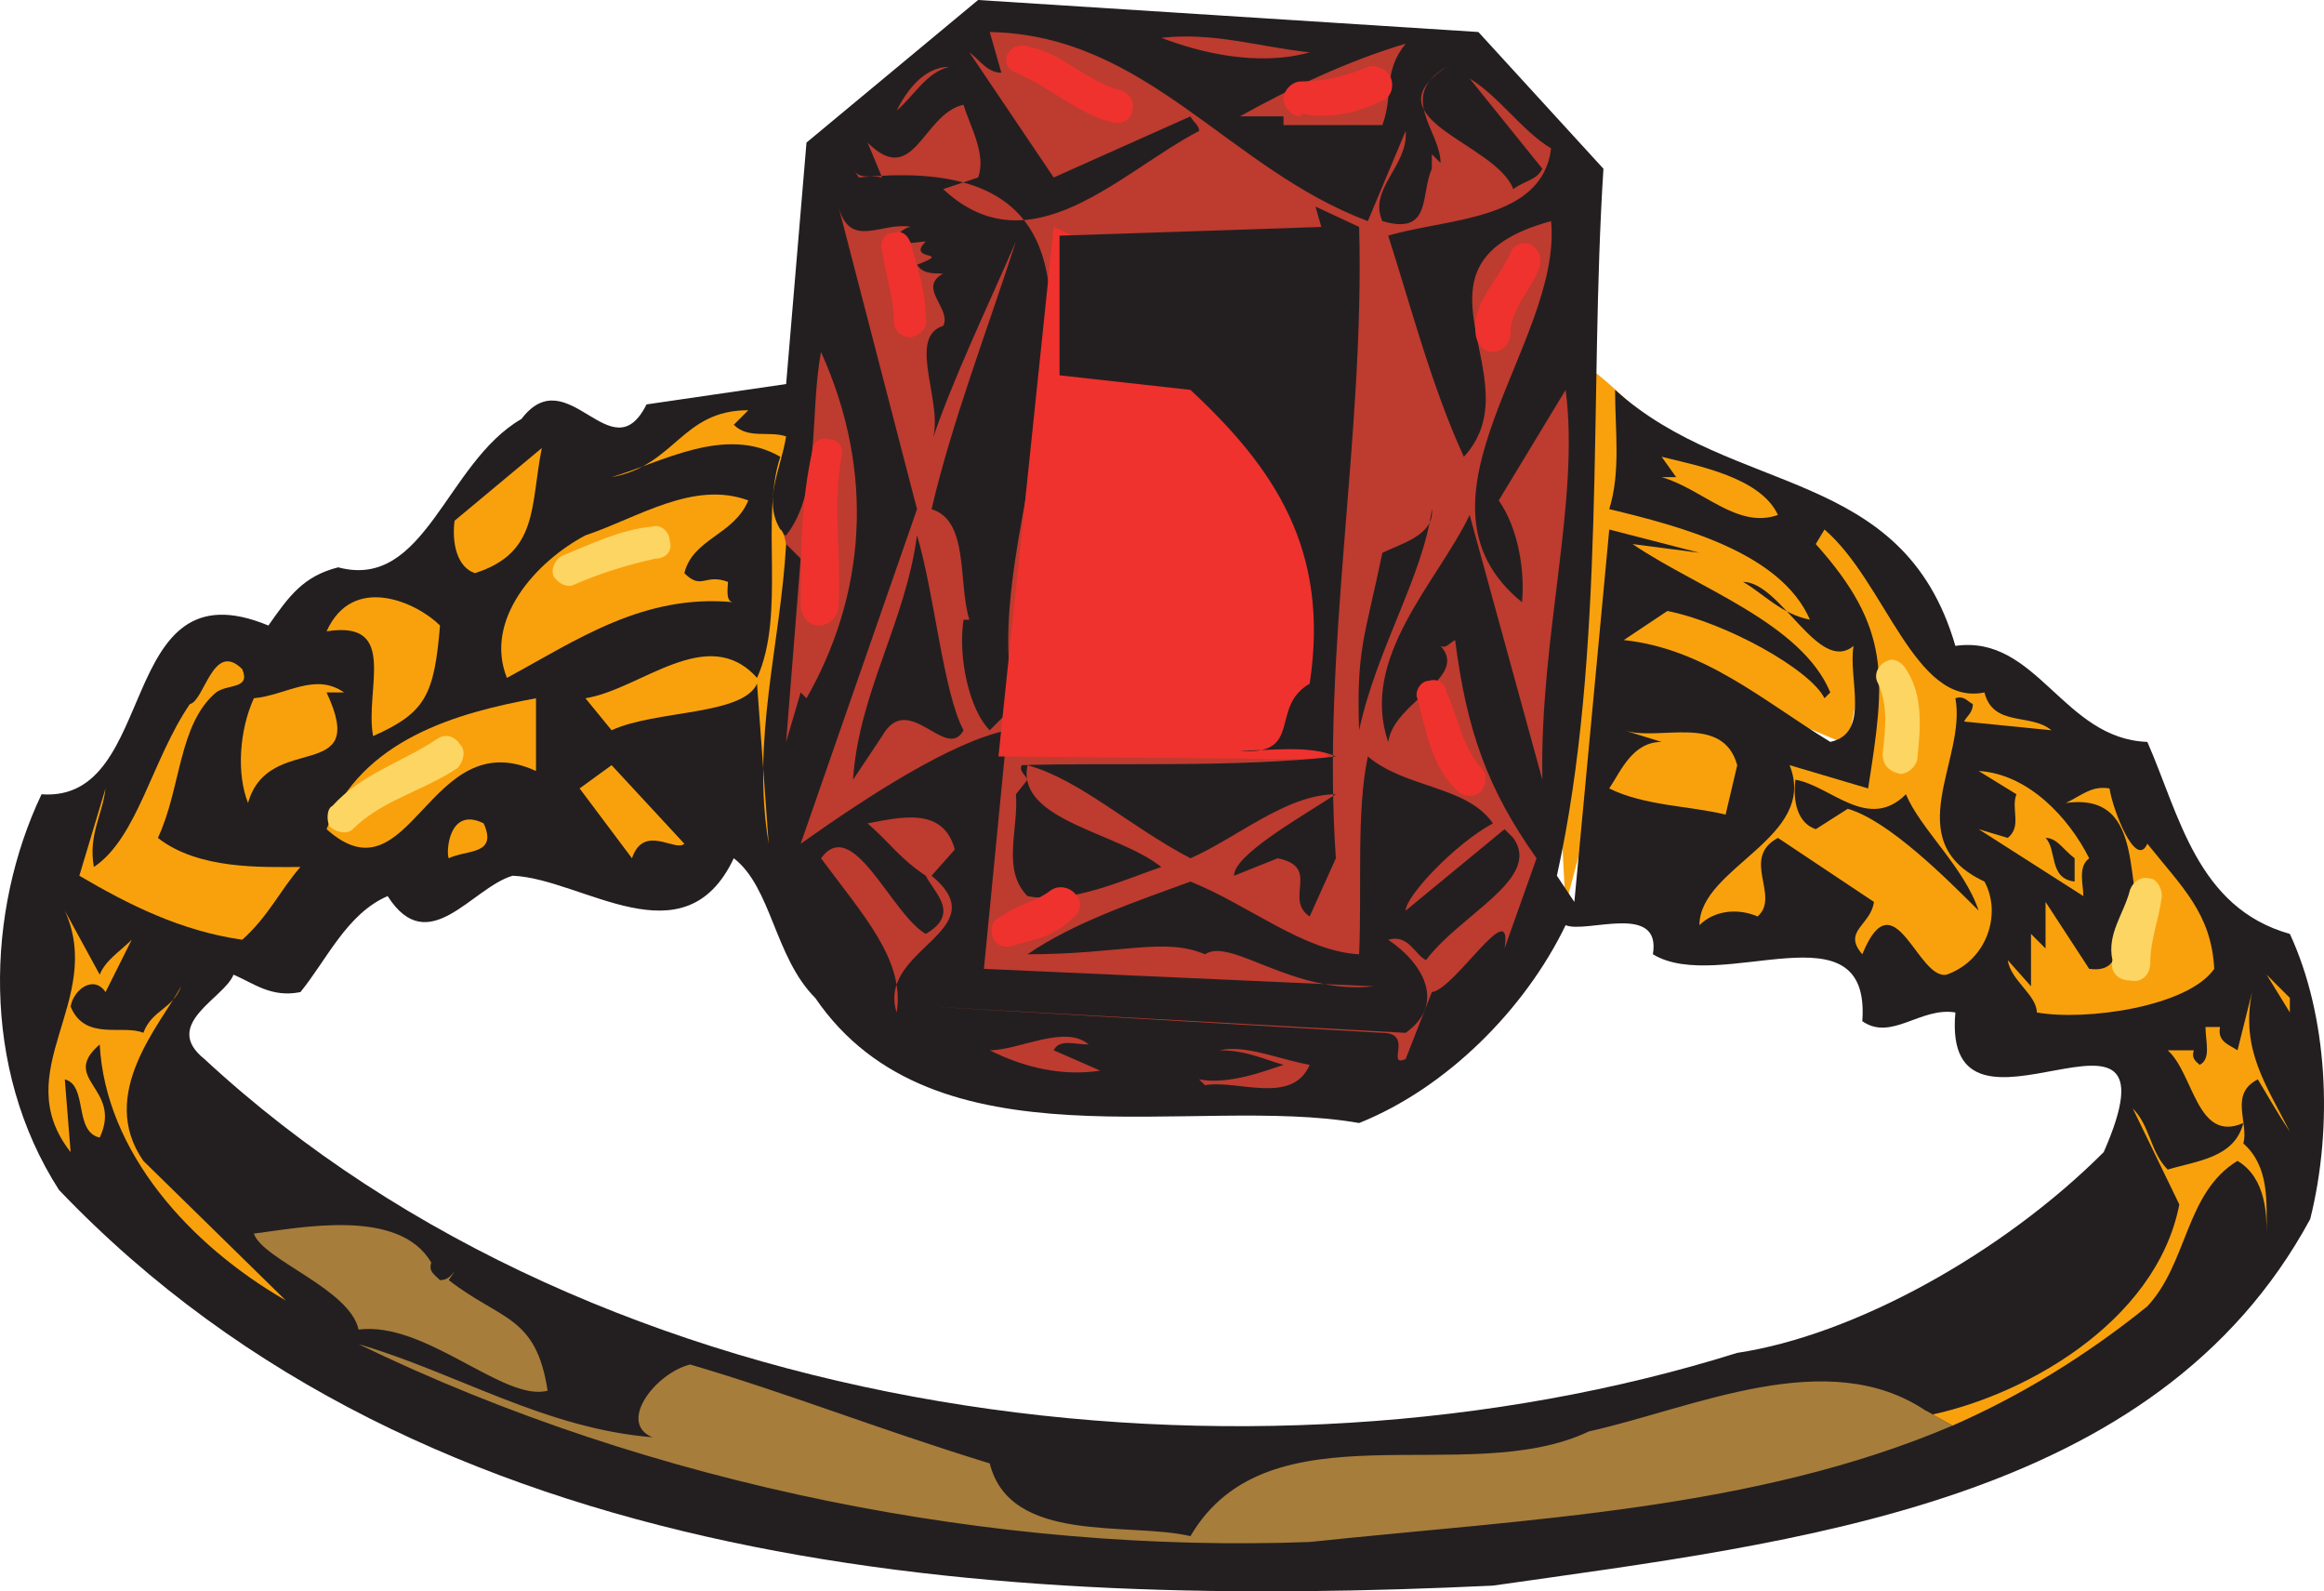
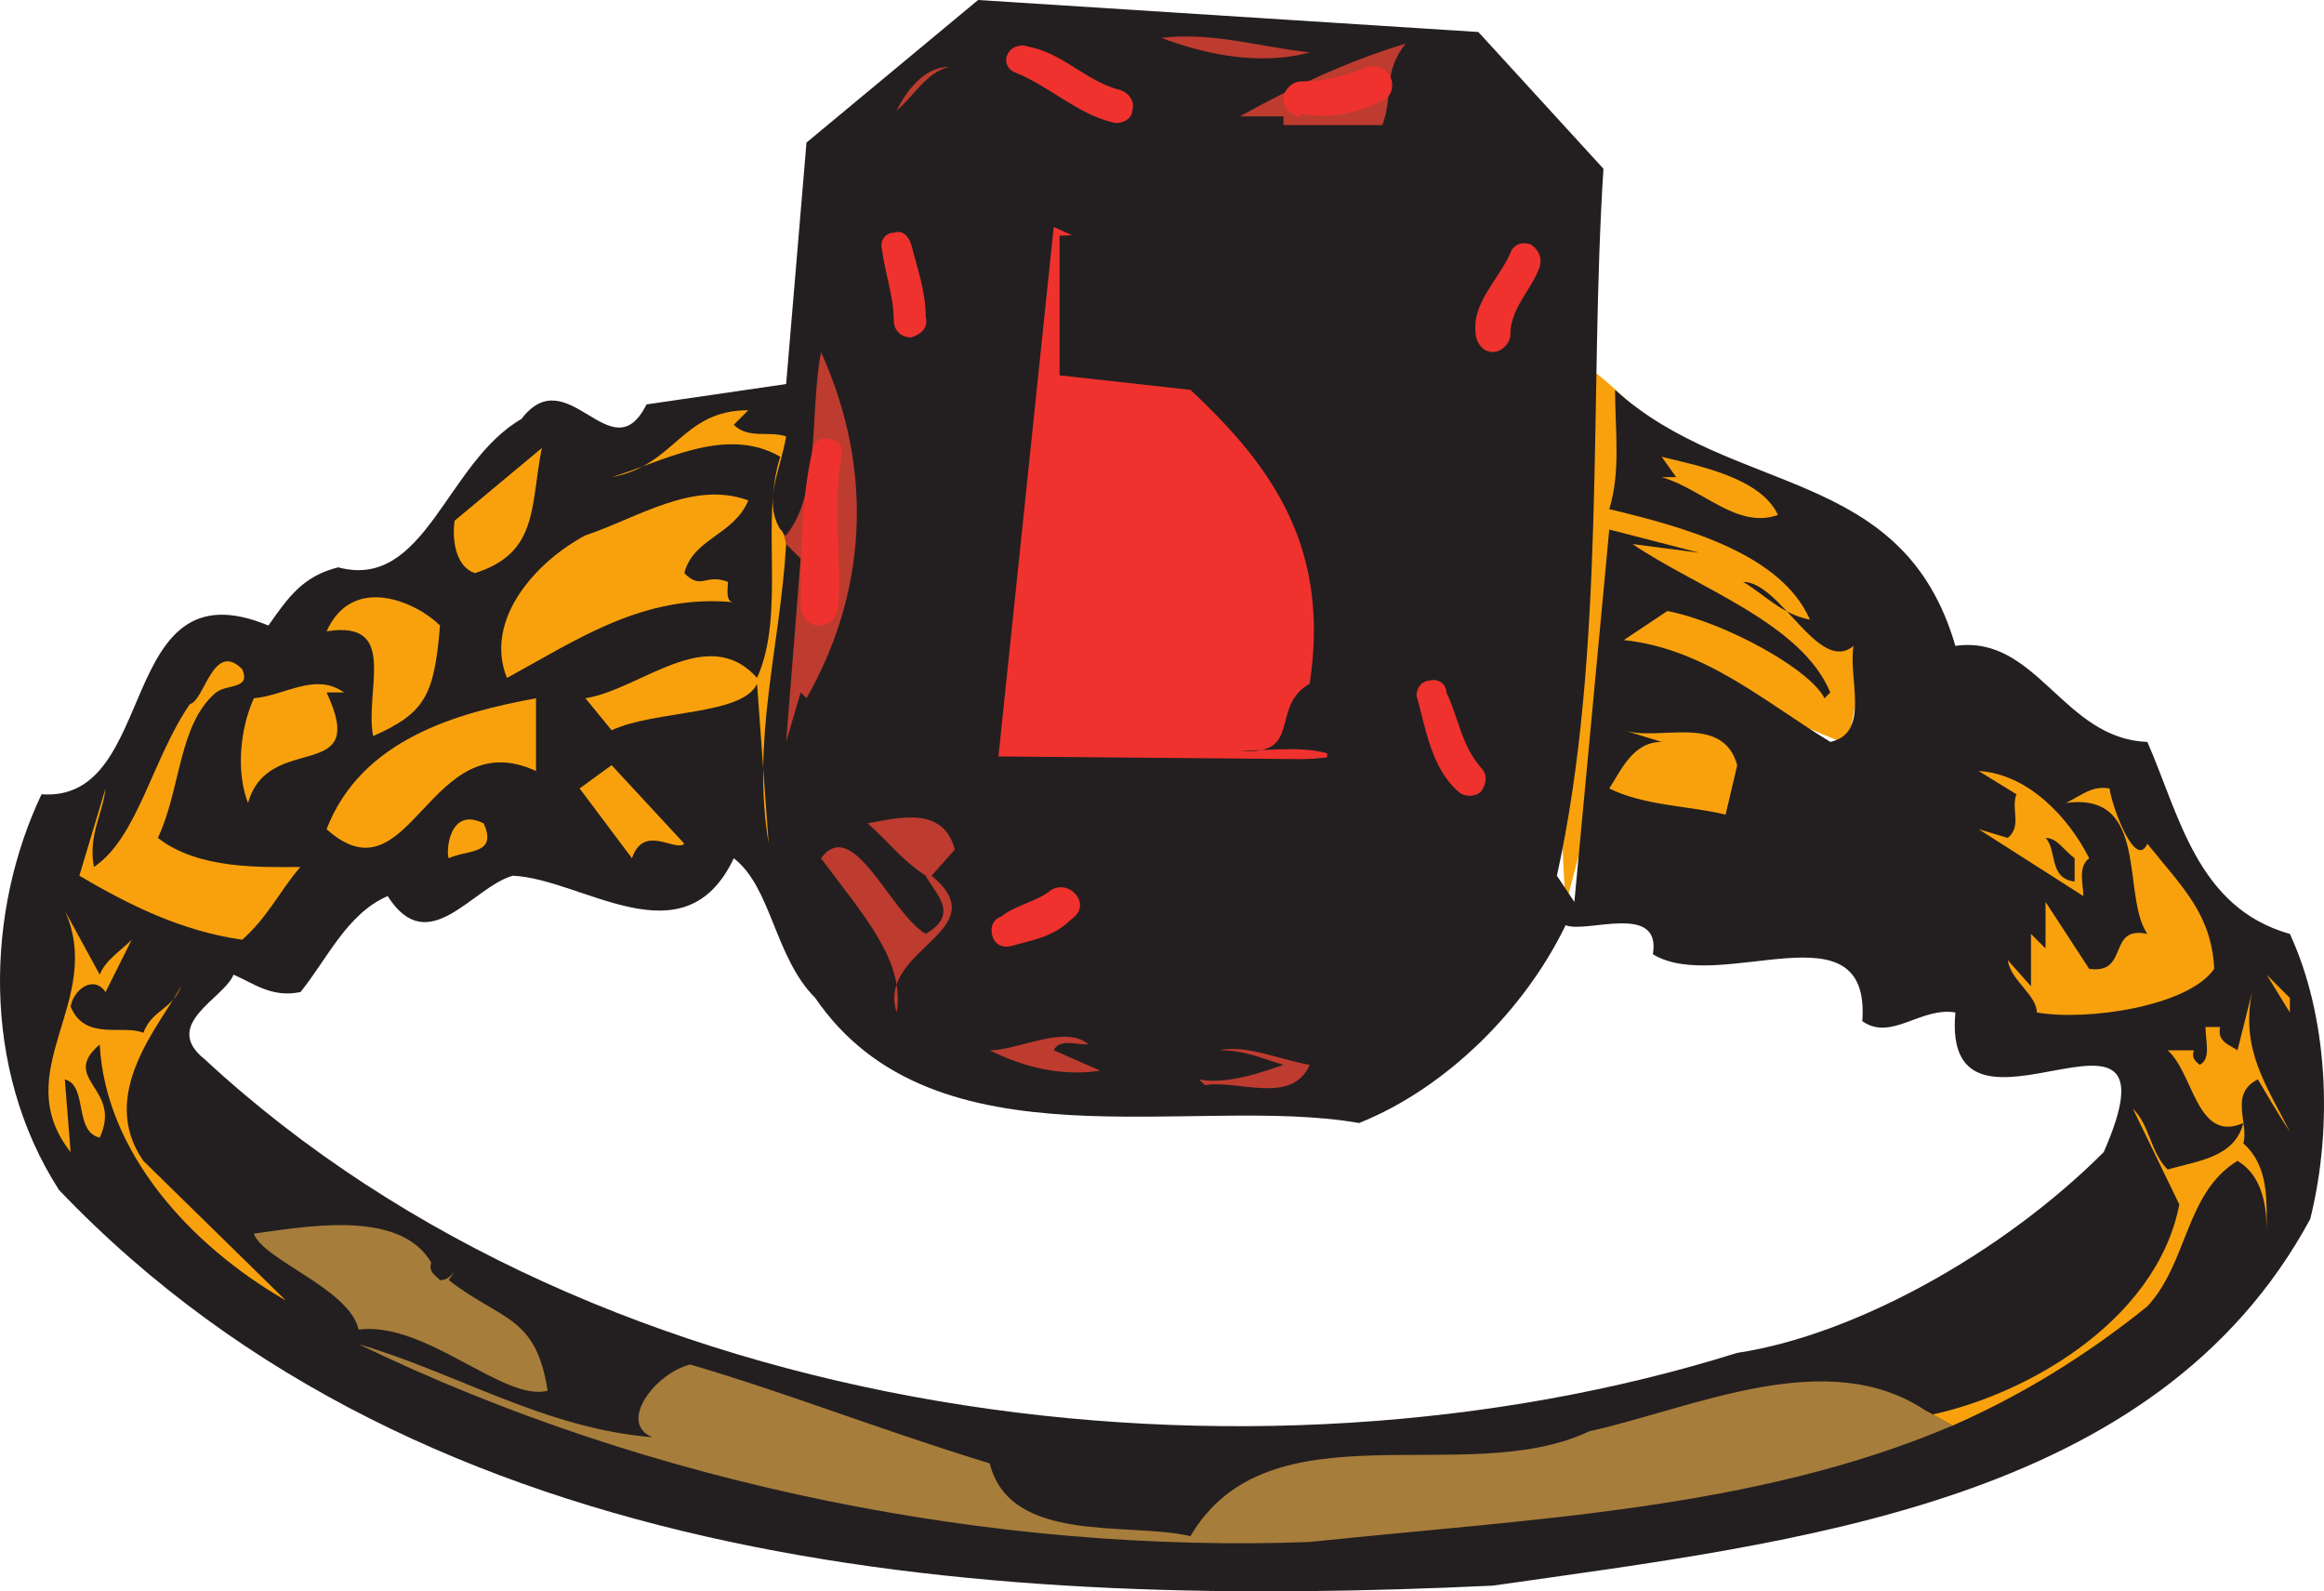
<svg xmlns="http://www.w3.org/2000/svg" width="599.265" height="410.227">
  <path fill="#f9a10d" fill-rule="evenodd" d="M409.712 95.25c-12.75 39-6 138-6 138l17.25-64.5 55.5 23.25 5.25-27.75s-71.25-72-72-69" />
  <path fill="#231f20" fill-rule="evenodd" d="M414.962 131.25c3-9.75 1.5-20.25 1.5-30.75 30.75 27.75 74.25 19.5 87.75 66 21-3 27.75 24 49.5 24.75 8.25 18.75 12.75 42.75 36.75 49.5 9.75 21 11.25 49.5 5.25 73.5-39.75 73.5-132 83.25-210.75 94.5-127.5 6-274.5-2.25-369.75-102-20.25-31.5-18.75-72-4.5-102 30.75 2.25 18.75-60 58.5-43.5 5.25-7.5 9-12.75 18-15 22.5 6 27.75-27 47.25-38.25 12-15.75 23.25 14.25 32.25-3.75l36-5.25 5.25-62.25L252.212 0l129 8.25 32.25 35.25c-3.75 58.5.75 124.5-12 182.25l4.5 6.75 9-96v-5.25m-225.75 90c-12.75 27-39 5.25-57 4.5-10.5 3-21.75 21.75-32.25 5.25-10.5 4.5-15.75 16.5-22.5 24.75-7.5 1.5-12-2.25-17.25-4.5-2.25 6-18.75 12.75-7.5 21.75 102.75 95.25 270.75 114.75 395.25 75.75 30-4.5 68.25-25.5 94.5-51.75 21.75-49.5-42 5.25-38.25-36-9-1.5-16.5 7.5-24 2.25 2.25-30.75-36.75-6.75-54-17.25 2.25-13.5-17.25-5.25-22.5-7.5-10.5 21.75-30.75 42-53.25 51-42.75-7.5-109.5 12.75-140.25-32.25-10.5-10.5-11.25-28.5-21-36m225.75-84.75 23.25 6-17.25-2.25c16.5 11.25 43.5 20.25 51 38.25l-1.5 1.5c-3.75-7.5-25.5-19.5-40.5-22.5l-11.25 7.5c21 2.25 36 15.75 53.25 26.25 10.5-2.25 4.5-16.5 6-24.75-9 7.5-18.75-16.5-28.5-16.5 5.25 3 9.75 8.25 17.25 9.75-7.5-17.25-33-24-51.75-28.5v5.25" />
-   <path fill="#be3b2f" fill-rule="evenodd" d="m352.712 57 9.75-23.25c.75 9-9.75 15-6 23.25 12.75 3.75 9.75-6.75 12.75-13.5v-3.75l2.25 2.25c0-8.25-11.25-17.25 1.5-24.75-20.25 13.5 12.75 19.5 17.25 31.5 3-2.25 6-2.25 7.5-5.25l-18.75-23.25c7.5 4.5 13.5 13.5 21 18-2.25 18.75-27 18-42 22.5 6 18.75 11.25 39 19.5 57 18.75-20.25-18.75-49.5 22.5-60.75 3 31.5-39.75 72-7.5 98.25.75-7.5-.75-18.75-6-26.25l17.25-28.5c3.75 28.5-6.75 63.75-6 100.5l-18.75-68.25c-8.25 17.25-28.5 36.75-21 58.5 1.5-10.5 21-16.5 13.5-24.75 1.5.75 2.25-.75 3.75-1.5 3 23.25 8.25 38.25 21 56.25l-8.25 23.25c2.25-14.25-12.75 10.5-18.75 11.25l-6.75 17.25c-5.25 2.25 2.25-6.75-6-6.75l-116.25-6.75 122.25 6.75c10.5-7.5 4.5-18-4.5-24 5.25-1.5 6.75 3.75 9.75 5.25 9-12 30-21 22.5-31.5l-2.25-2.25-25.5 21c0-3.75 12.75-17.25 22.5-22.5-6.75-9.75-22.5-9-32.25-17.25-3 14.25-1.5 33.75-2.25 51-14.25-.75-28.5-12.75-43.5-18.75-14.25 5.25-30 10.5-42 18.75 24 0 35.25-4.5 45.75 0 6.75-4.5 22.5 10.5 43.5 8.25l-100.5-4.5 6-61.5c-14.25 3-35.25 16.5-53.25 29.25l30-86.25-20.25-78c3 11.25 11.25 3.75 18.75 5.25-1.5 0-3 1.5-3.75 2.25 1.5 3 5.25 1.5 7.5 1.5-5.25 5.25 7.5 2.25-2.25 6 1.5 2.25 3.75 2.25 6.75 2.25-6.75 3.75 2.25 9 0 13.5-9.75 3 .75 21-3 30 5.25-15.75 14.25-34.5 21.75-51.75-7.5 23.25-16.5 46.5-21.75 69 9.75 3 6.75 18.75 9.75 28.5h-1.5c-1.5 9.75 1.5 23.25 6.75 28.5l6.75-6.75c-13.5-47.25 49.5-144.75-40.5-135.75l-1.5-2.25c1.5 3 4.5 1.5 7.5 2.25l-3.75-9c12 12 14.25-7.5 24.75-9.75 1.5 5.25 6 12.75 3.75 18.75l-9 3c22.5 21 45.75-4.5 66-15 0-1.5-1.5-2.25-2.25-3.75l-35.25 15.75-21.75-32.25c2.25 1.5 4.5 5.25 8.25 5.25l-3-10.5c40.5.75 61.5 35.25 97.5 48.75" />
  <path fill="#be3b2f" fill-rule="evenodd" d="M337.712 13.5c-13.5 3.75-28.5 0-38.25-3.75 13.5-1.5 24.75 2.25 38.25 3.75m24.75-2.25c-6 7.5-3 12.75-6 21h-25.5V30h-11.25c13.5-7.5 27.75-14.25 42.75-18.75m-117.75 6c-6 1.5-9 7.5-13.5 11.25 2.25-4.5 6.75-11.25 13.5-11.25m-43.5 119.25c.75.75.75 1.5 1.5 1.5 9-11.25 6-31.5 9-47.25 14.25 31.5 11.25 63-3.75 89.25l-1.5-1.5-3.75 12.75 3.75-47.25-3.75-3.75-1.5-3.75" />
  <path fill="#f9a10d" fill-rule="evenodd" d="M202.712 140.25c-1.5 26.25-9 50.25-4.5 77.25l-3-41.25c-3.75 8.25-26.25 6.75-37.5 12l-6.75-8.25c14.25-2.25 31.5-19.5 44.25-5.25 7.5-16.5.75-41.25 6-57-14.25-8.25-30.75 1.5-43.5 5.25 16.5-3 18-17.25 35.25-17.25l-3.75 3.75c3.75 3.75 9 1.5 13.5 3-1.5 9-6 16.5-1.5 24 0 0 .75 0 1.5 3.75m-80.25 7.5c-4.5-1.5-6-7.5-5.25-13.5l22.5-18.75c-3 15-.75 27-17.25 32.25m336-15c-10.5 3.75-19.5-6.75-30-9.75h3.75l-3.75-5.25c9 2.25 25.5 5.25 30 15" />
  <path fill="#f9a10d" fill-rule="evenodd" d="M192.962 129c-3.75 9-14.25 9.75-16.5 18.75 4.5 4.5 5.25 0 11.25 2.25 0 1.5-.75 5.25 1.5 5.25-23.25-2.25-40.5 9.75-58.5 19.5-6-15 7.5-30 20.25-36.75 13.5-4.5 27.75-14.25 42-9" />
-   <path fill="#231f20" fill-rule="evenodd" d="M350.462 188.25c-.75-21 1.5-24 6-45.75 4.5-2.25 13.5-4.5 12.75-11.25-2.25 17.25-14.25 36-18.75 57" />
-   <path fill="#f9a10d" fill-rule="evenodd" d="M511.712 178.5c2.25 9 12 5.25 17.25 9.75l-22.5-2.25c.75-1.5 2.25-2.25 2.25-4.5-1.5-.75-2.25-2.25-4.5-1.5 3 15.75-15 36.75 7.5 47.25 4.5 8.25.75 20.25-9.75 24-7.5 1.5-13.5-25.5-21.75-5.25-5.25-6 2.25-7.5 3-13.5l-24.75-16.5c-9.75 5.25.75 15-5.25 20.25-5.25-2.25-11.25-1.5-15 2.25 0-15 30.75-22.5 23.25-41.25l20.25 6c4.5-28.5 6-41.25-13.5-63l2.25-3.75c15.75 13.5 23.25 45.75 41.25 42" />
  <path fill="#231f20" fill-rule="evenodd" d="M248.462 188.25c-4.5 8.25-14.25-10.5-21 1.5l-7.5 11.25c1.5-22.5 13.5-40.5 16.5-63 4.5 15 6.75 40.5 12 50.25" />
  <path fill="#f9a10d" fill-rule="evenodd" d="M113.462 161.25c-1.5 18-3.75 22.5-17.25 28.5-2.25-12 6.75-30-12-27 6.75-15 23.25-7.5 29.25-1.5m-51 11.25c2.25 5.25-3.75 3.75-6.75 6-9.75 8.25-9 24.75-15 37.5 10.5 8.25 27 7.5 36.75 7.5-5.25 6-8.25 12.75-15 18.75-15.75-2.25-29.25-9-42-16.5l6.75-22.5c-.75 6.75-4.5 12-3 20.25 11.25-7.5 15-27.75 24.75-42 3.75-.75 6-16.5 13.5-9" />
  <path fill="#f9a10d" fill-rule="evenodd" d="M88.712 178.5h-4.5c11.25 24-15 9.75-20.25 28.5-3-7.5-2.25-18.75 1.5-27 8.25-.75 15.75-6.75 23.25-1.5m49.5 20.25c-27.75-12.75-32.25 34.5-54 15 9-23.25 33.75-30 54-33.75v18.75m309.75-1.5-3 12.75c-9-2.25-21-2.25-30-6.75 3-4.5 6-12 13.5-12l-9.75-3c9 3 25.5-4.5 29.25 9m-271.5 20.25c-2.25 2.25-10.5-5.25-13.5 3.75l-13.5-18 8.25-6 18.75 20.25m362.25 3.75c-3 2.25-1.5 6.75-1.5 9.75l-27-17.25 7.5 2.25c3.75-3 .75-7.5 2.25-11.25l-9.75-6c12.75.75 23.25 12 28.5 22.5" />
  <path fill="#231f20" fill-rule="evenodd" d="M491.462 204.75c3.75 9 15 18.75 18.75 30-8.25-8.25-23.25-23.25-33.75-26.25l-8.25 5.25c-4.5-1.5-6-6.75-5.25-12.75 9 1.5 18.75 13.5 28.5 3.75" />
  <path fill="#f9a10d" fill-rule="evenodd" d="M553.712 217.5c9 11.25 16.5 18 17.25 32.25-6.75 9.75-33 13.5-45.75 11.25 0-4.5-6.75-8.25-7.5-13.5l6 6.75v-13.5l3.75 3.75v-12l11.25 17.25c10.5 1.5 4.5-11.25 15-9-6.75-9.75.75-36.75-21-33.75 4.5-2.25 6.75-4.5 11.25-3.75.75 5.25 6.75 21 9.75 14.25" />
  <path fill="#be3b2f" fill-rule="evenodd" d="m246.212 219-6 6.75c17.25 14.25-14.25 18.75-9 35.25 2.25-13.5-9-25.5-19.5-39.75 8.25-11.25 18 14.25 27 19.5 9-5.25 2.25-10.5 0-15-6.75-4.5-9-8.25-15-13.5 8.25-1.5 19.5-4.5 22.5 6.75" />
  <path fill="#f9a10d" fill-rule="evenodd" d="M124.712 212.25c3.75 8.25-4.5 6.75-9 9-.75-1.5 0-13.5 9-9" />
  <path fill="#231f20" fill-rule="evenodd" d="M534.962 221.25v6c-6.75-.75-4.5-8.25-7.5-11.25 3 0 4.5 3 7.5 5.25" />
  <path fill="#f9a10d" fill-rule="evenodd" d="M25.712 251.25c1.5-3.75 5.25-6 8.25-9l-6.75 13.5c-3-4.5-8.25-.75-9 3.75 3.75 9 13.5 4.5 18.75 6.75 2.25-6 7.5-6 9.75-12-5.25 9.75-21.75 27.75-9.75 45l36.75 36c-24.75-14.25-46.5-38.25-48-66-10.5 9 6 11.25 0 24-6.75-1.5-3-13.5-9-15l1.5 18.75c-16.5-21 9-39-1.5-62.25l9 16.5m-15-12.75-2.25 12.75 2.25-12.75m579.75 22.5-6-9.75 6 6zm-93.75 102.75-1.5 1.5c25.5-4.5 60.75-24 66.75-54.75l-12-24.75c4.5 4.5 4.5 11.25 9 15.75 7.5-2.25 17.25-3 19.5-12-12 5.25-12.75-12.75-19.5-18.75h6.75c-.75 2.25.75 3 1.5 3.75 3-1.5 1.5-6 1.5-9.75h3.75c-.75 3.75 2.25 4.5 4.5 6l3.75-15c-3 15 3.75 24 9.75 36-3-4.5-6-9.75-8.25-13.5-7.5 3.75-2.25 11.25-3.75 16.5 6.75 6 6 15 6 23.25 0-4.5 0-14.25-7.5-18.75-13.5 8.25-12.75 26.25-23.25 37.5-15.75 12.75-33 23.25-50.25 30.75l-6.75-3.75" />
  <path fill="#a77d3c" fill-rule="evenodd" d="M503.462 367.5c-51 21.75-108.75 24-165.75 30-80.25 3-169.5-14.25-245.25-51 25.5 7.5 48 21.75 75.75 24-9-3.75.75-16.5 9.75-18.75 25.5 7.5 48 16.5 77.25 25.5 5.25 21 36 15 51.75 18.75 20.25-34.5 71.25-12 102.75-27 27-6 61.5-22.5 87-5.25l6.75 3.75" />
  <path fill="#be3b2f" fill-rule="evenodd" d="M280.712 269.25c-3.75 0-7.5-1.5-9 1.5l12 5.25c-9.75 1.5-19.5-.75-28.5-5.25 7.5 0 19.5-6.75 25.5-1.5m57 5.25c-4.5 10.5-18.75 3.75-27 5.25l-1.5-1.5c7.5 1.5 17.25-2.25 21.75-3.75-5.25-1.5-9.75-3.75-16.5-3.75 6.75-1.5 15 2.25 23.25 3.75" />
  <path fill="#a77d3c" fill-rule="evenodd" d="m117.212 327.75-1.5 2.25c13.5 10.5 22.5 9 25.5 28.5-11.25 3-31.5-18-48.75-15.75-2.25-10.5-24.75-18-27-24.75 12-1.5 37.5-6.75 45.75 7.5-.75 2.25.75 3 2.25 4.5 2.25 0 3-1.5 3.75-2.25" />
  <path fill="#ef322e" fill-rule="evenodd" d="M271.712 58.5 257.462 195l84.75.75v-105l-70.5-32.25" />
  <path fill="#231f20" fill-rule="evenodd" d="M350.462 58.5c1.5 54-9.75 108.75-6 162.75l-6.75 15c-6.75-4.5 3-12.75-8.25-15l-11.25 4.5c0-5.25 15.75-14.25 26.25-21-12.75 0-25.5 11.25-37.5 16.5-15.75-8.25-28.5-20.25-42-24-3 14.25 23.25 17.25 34.5 26.25-9 3-23.25 9.75-34.5 7.5-6.75-6.75-2.25-17.25-3-26.25l3-3.75c-.75-1.5-2.25-2.25-1.5-3.75 22.5-.75 54.75.75 81-2.25-6.75-3-16.5-1.5-24.75-1.5 16.5 1.5 7.5-11.25 18-17.25 5.25-34.5-9-55.5-30.75-75.75l-33.75-3.75v-36l67.5-2.25-1.5-5.25 11.25 5.25" />
-   <path fill="#fdd562" fill-rule="evenodd" d="M90.962 213.75c7.5-7.5 18-9.75 27-15.75 1.5-1.5 2.25-4.5.75-6-1.5-2.25-3.75-3-6-1.5-9 6-19.5 9-27 17.25-1.5.75-1.5 3.75-.75 5.25 1.5 1.5 4.5 2.25 6 .75m57-63c6.75-3 14.25-5.25 21-6.75 3 0 4.5-2.25 3.75-4.5 0-2.25-2.25-4.5-4.5-3.75-8.25.75-15.75 4.5-23.25 7.5-1.5.75-3 3-2.25 5.25 1.5 2.25 3.75 3 5.25 2.25m336 24.75c3 6 2.25 12 1.5 18.75 0 3 1.5 4.5 4.5 5.25 2.25 0 4.5-2.25 4.5-4.5.75-7.5 1.5-15.75-3-22.5-.75-1.5-3-3-4.5-2.25-2.25.75-3.75 3-3 5.25m65.25 54c-1.5 6-6 11.25-4.5 18-.75 3 1.5 5.25 4.5 5.25 3 .75 5.25-1.5 5.25-4.5 0-6 2.25-11.25 3-17.25 0-2.25-1.5-4.5-3-4.5-2.25-.75-4.5.75-5.25 3" />
  <path fill="#ef322e" fill-rule="evenodd" d="M261.962 18.75c9 3.75 15.75 10.5 24.75 12.75 2.25.75 5.25-.75 5.25-3 .75-2.25-.75-4.5-3-5.25-9-2.25-15-9.75-24-11.25-1.5-.75-4.5 0-5.25 2.25-.75 1.5 0 3.75 2.25 4.5M365.462 180c2.25 8.25 3.75 18 10.5 24 1.5 1.5 4.5 1.5 6 0 1.5-2.25 1.5-4.5 0-6-5.25-6-6-13.5-9-19.5 0-2.25-2.25-3.75-4.5-3-2.25 0-3.75 3-3 4.5m-156-63.75c-3 13.5-3 27-3 39.75 0 3 2.25 5.25 4.5 5.25 3 0 5.25-2.25 5.25-5.25.75-12.75-1.5-25.5.75-38.25.75-2.25-.75-4.5-3-4.5-2.25-.75-4.5.75-4.5 3m51.75 127.5c5.25-1.5 10.5-2.25 15-6.75 2.25-1.5 3-3.75 1.5-6s-4.5-3-6.75-1.5c-3.75 3-9 3.75-12.75 6.75-2.25.75-3 3-2.25 5.25s3 3 5.25 2.25m128.25-178.5c-3 6.75-9.75 12.75-9 20.25 0 2.25 1.5 5.25 4.5 5.25 2.25 0 4.5-2.25 4.5-4.5 0-6.75 5.25-11.25 7.5-17.25.75-2.25 0-4.5-2.25-6-2.25-.75-4.5 0-5.25 2.25m-54-36c6.75 1.5 14.25 0 20.25-3 3-.75 3.75-3.75 3-6s-3.75-3.75-6-3c-5.25 2.25-11.25 3.75-17.25 3.75-2.25 0-4.5 2.25-4.5 4.5s2.25 4.5 4.5 4.5v-.75m-108 35.25c.75 6 3 12 3 18 0 3 2.25 4.5 4.5 4.5 2.25-.75 4.5-2.25 3.75-5.25 0-6.75-2.25-12.75-3.75-18.75-.75-2.25-2.25-3.75-4.5-3-2.25 0-3.75 2.25-3 4.5" />
</svg>